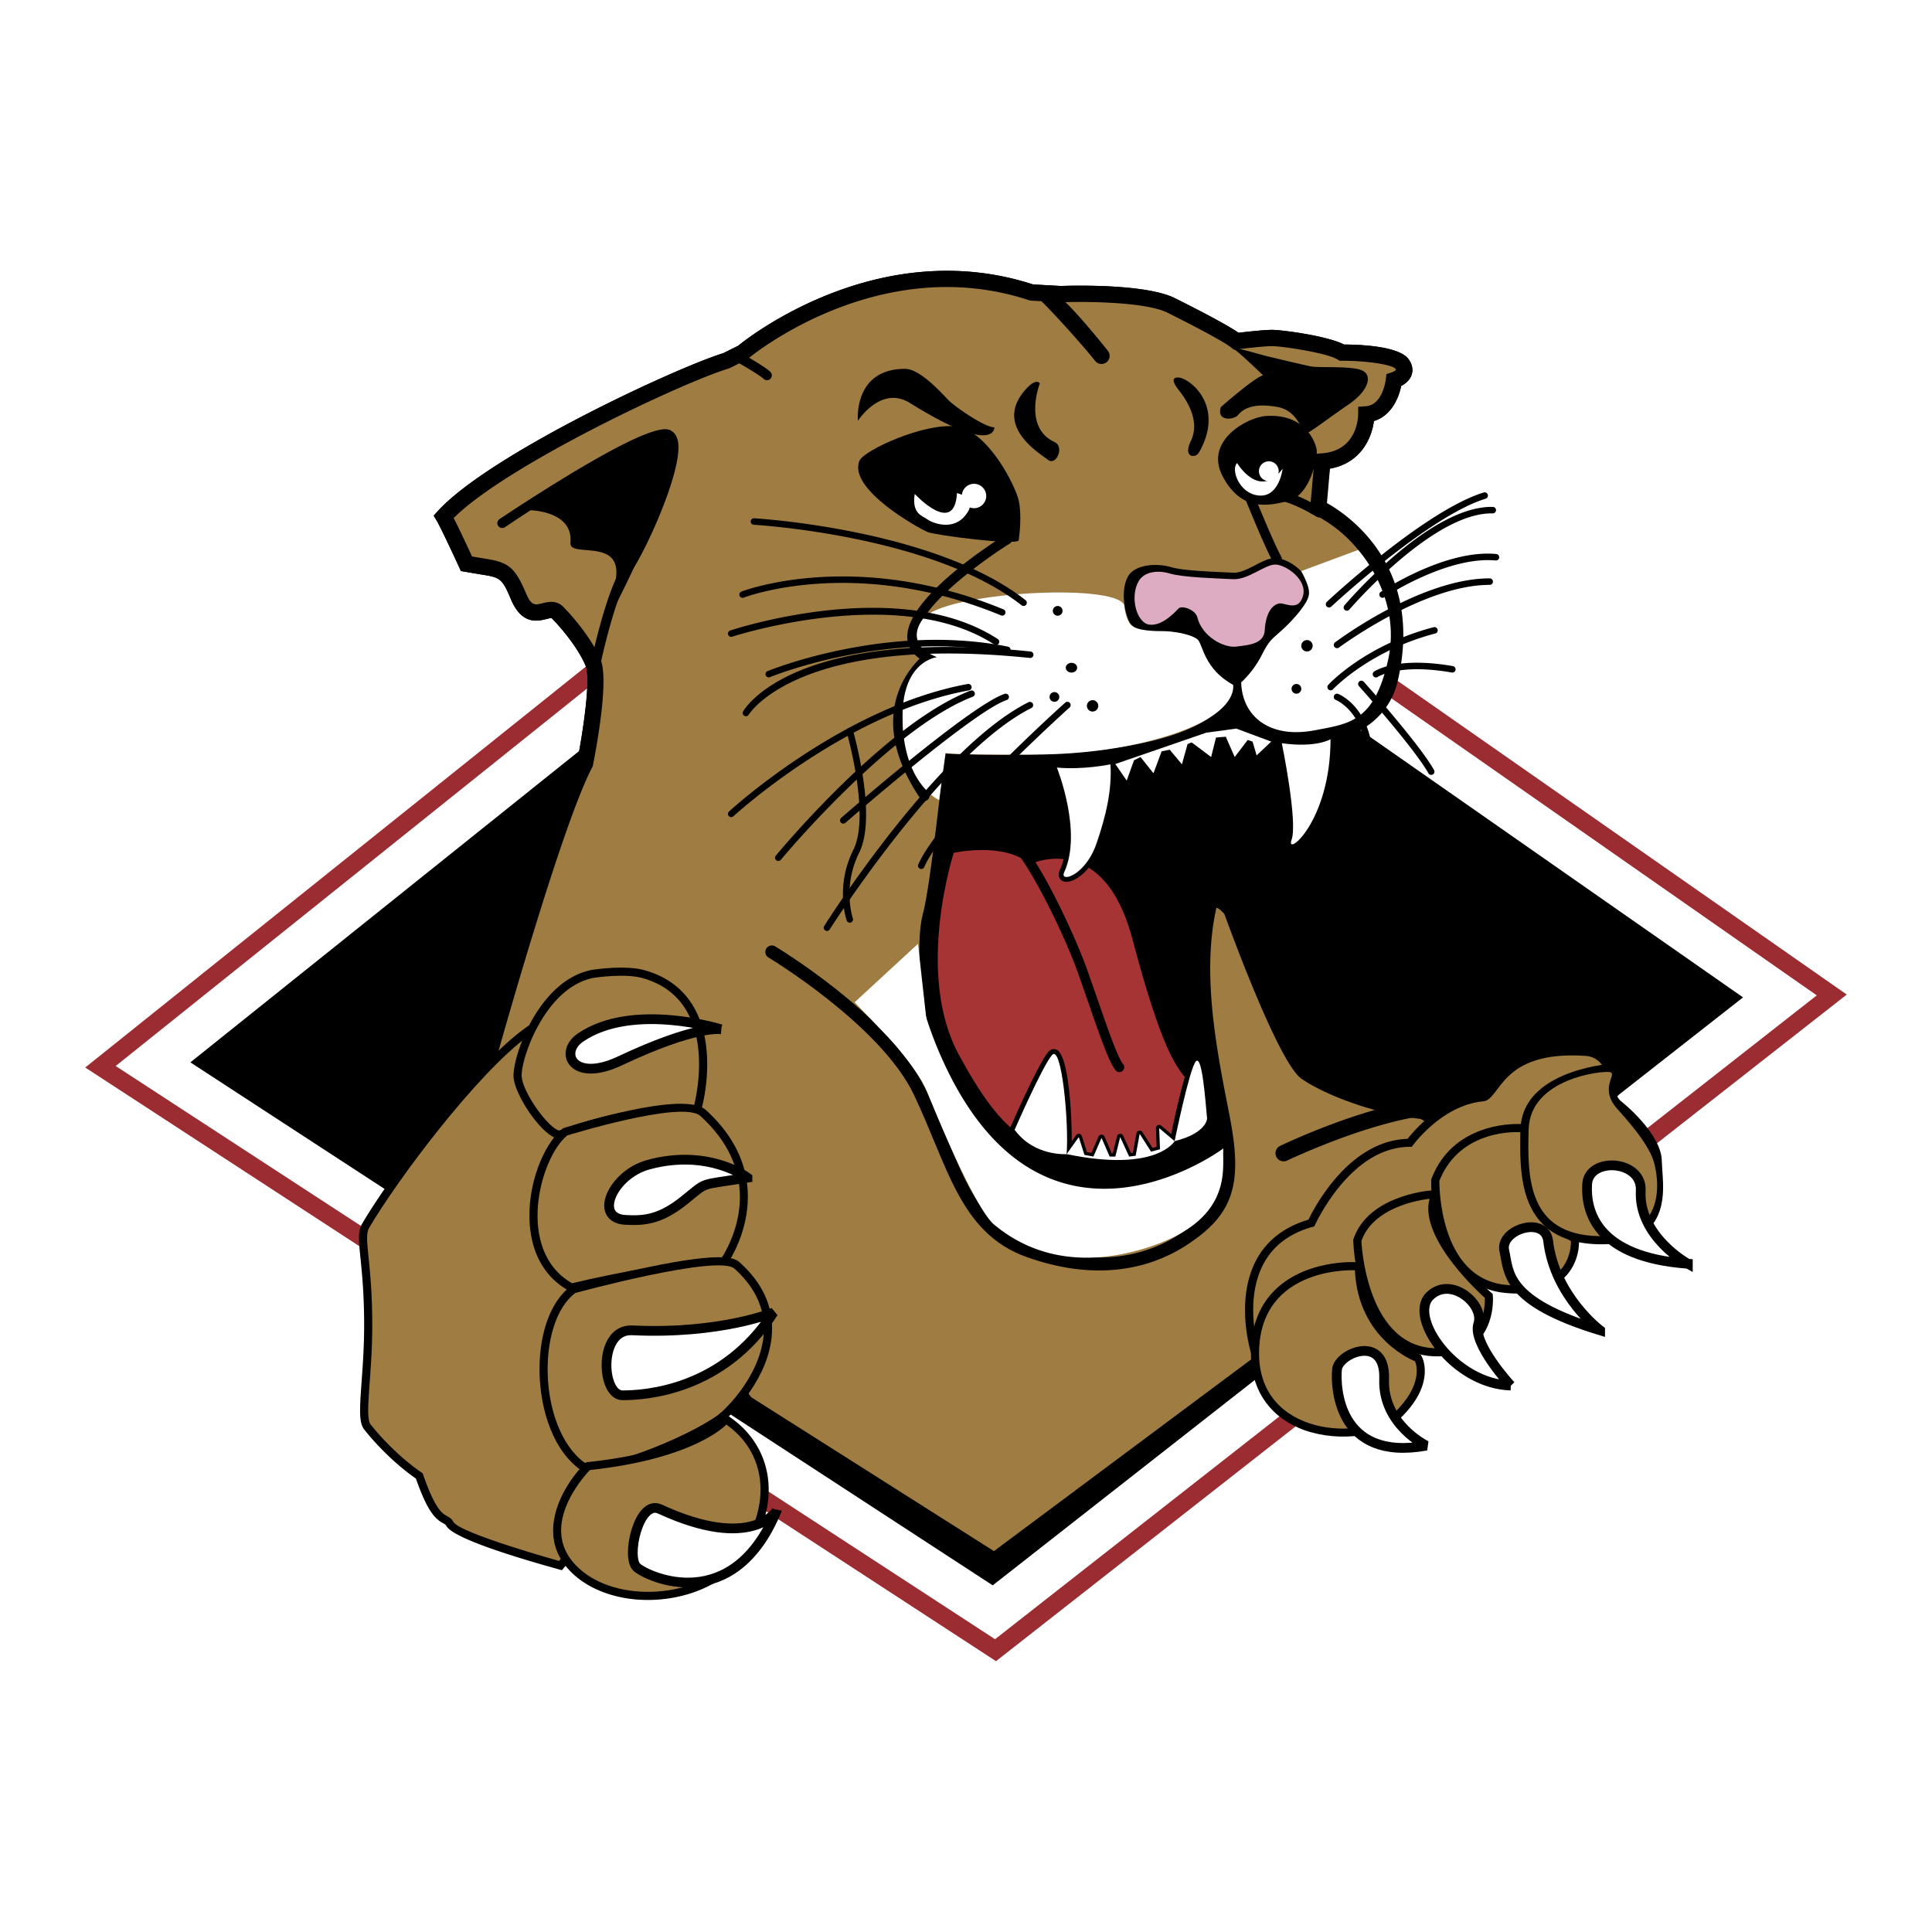
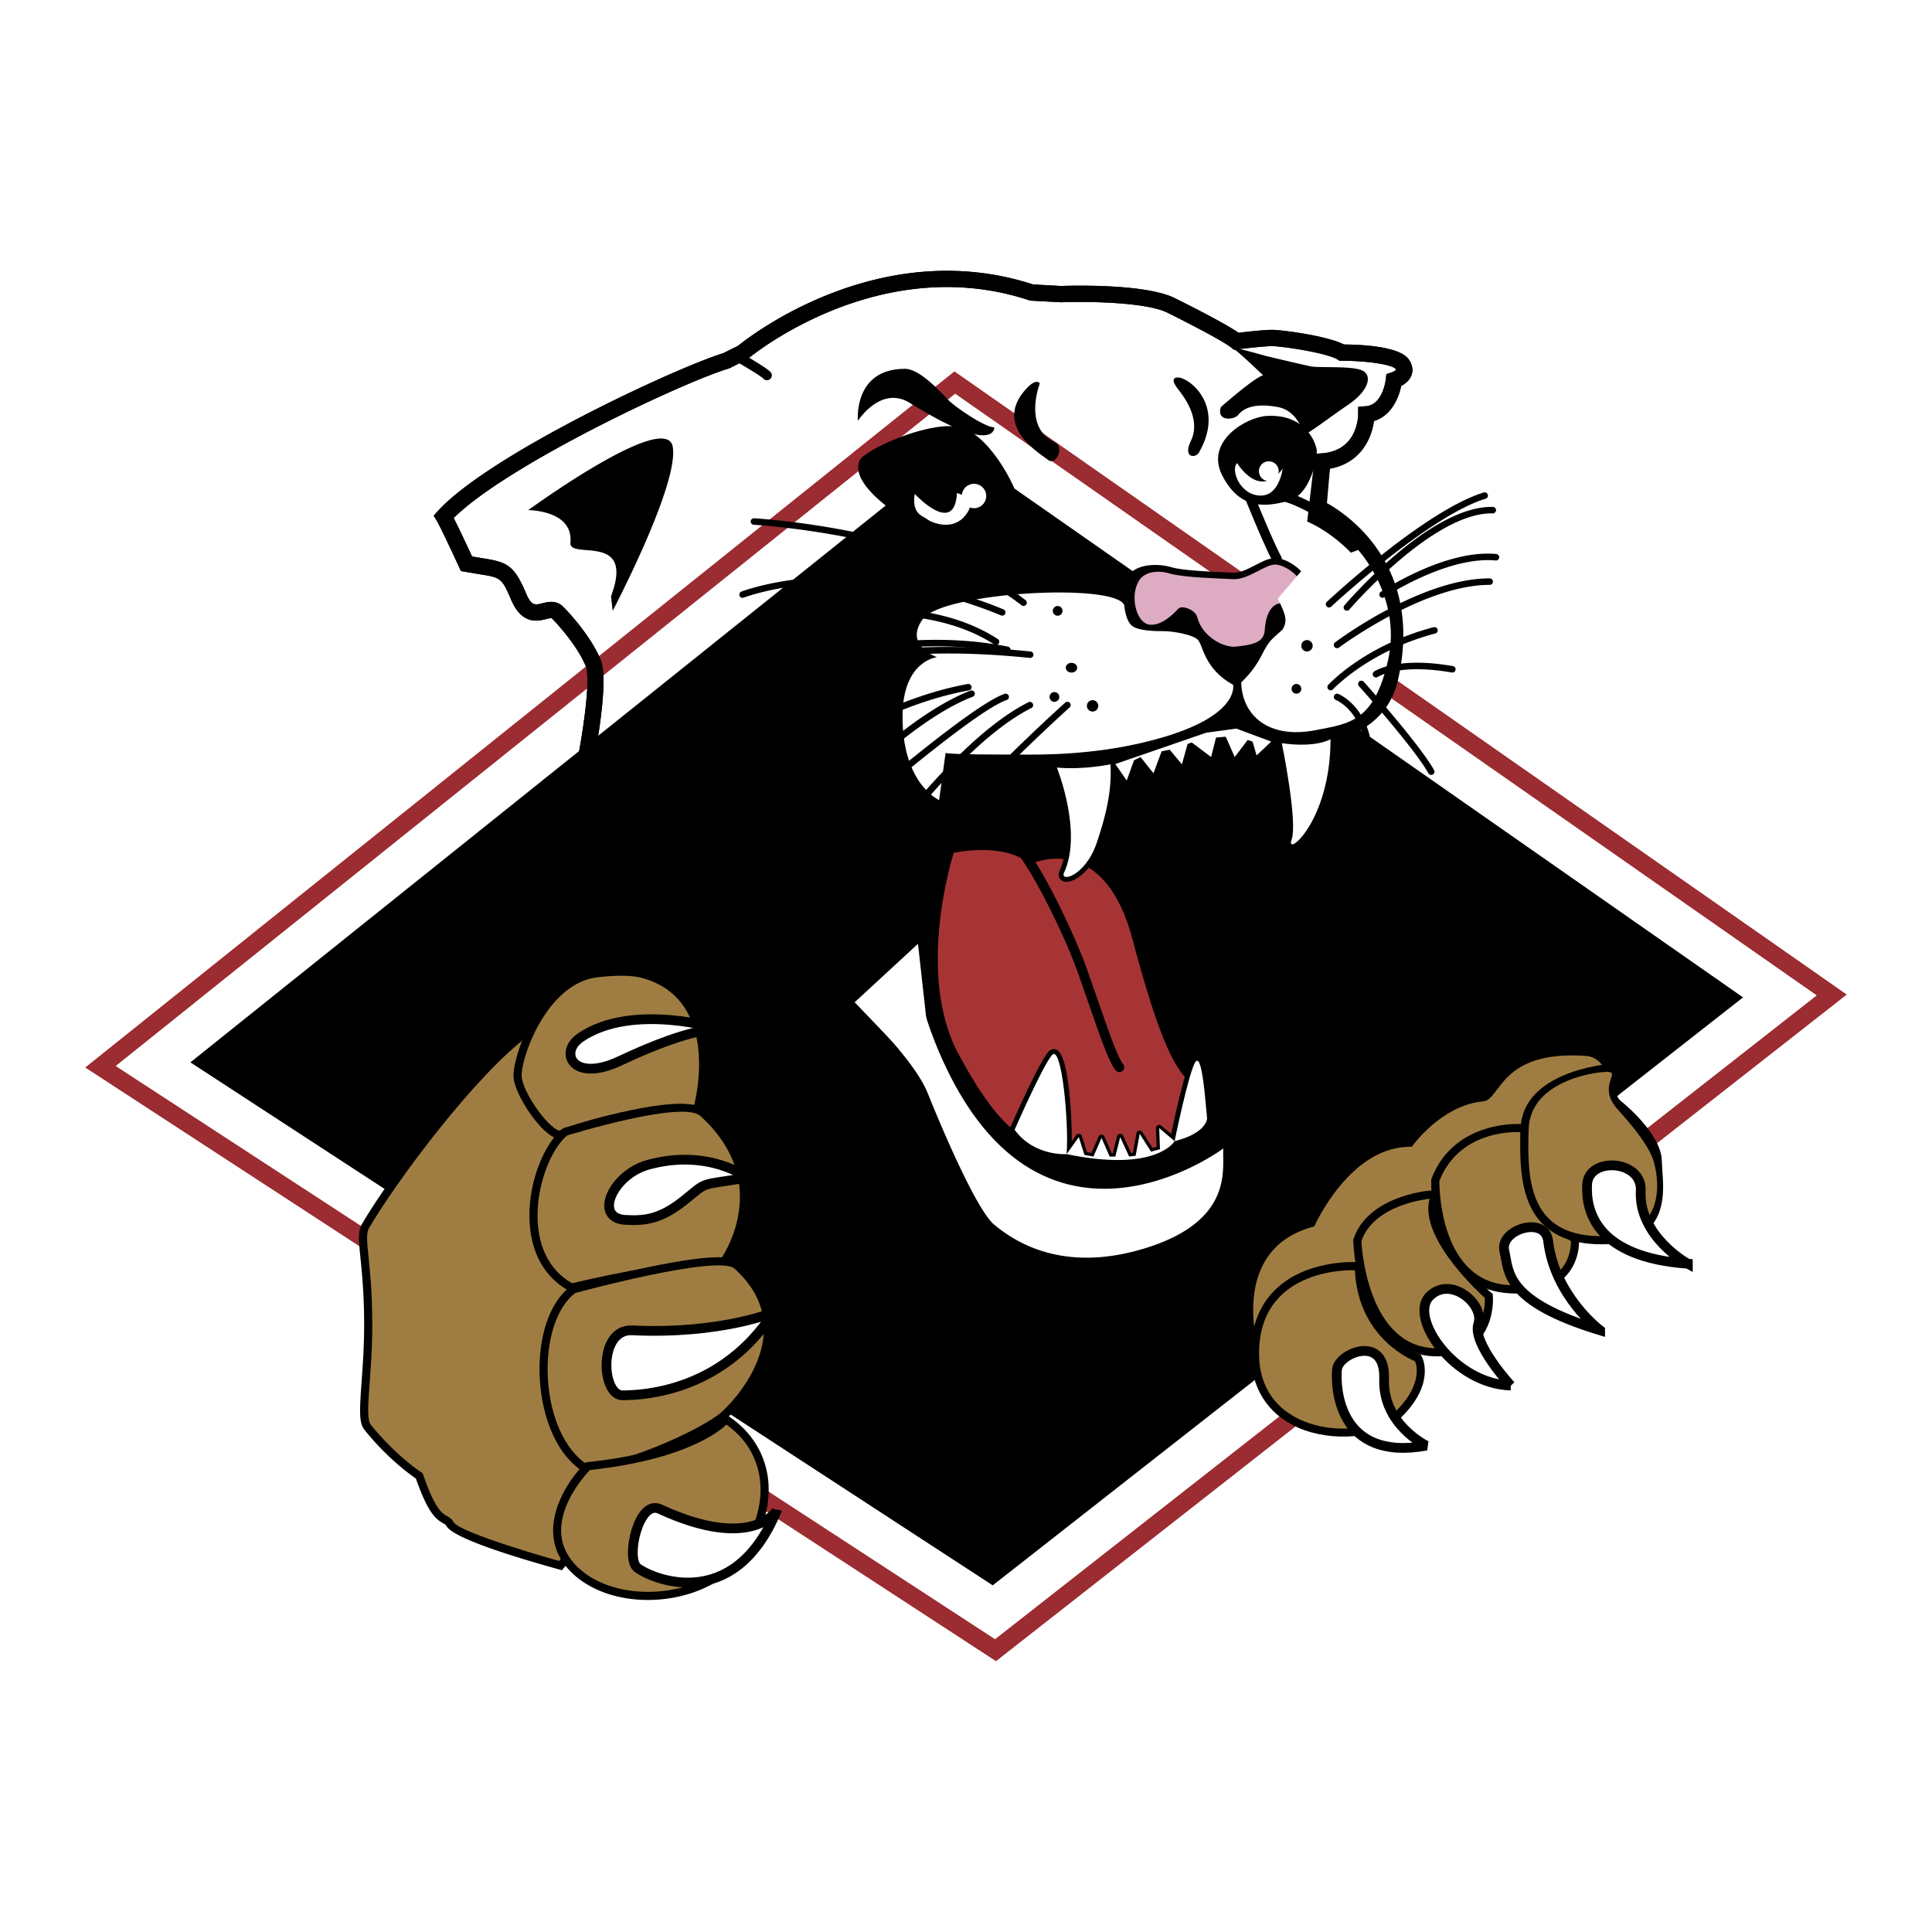
<svg xmlns="http://www.w3.org/2000/svg" width="2500" height="2500" viewBox="0 0 192.756 192.756">
  <path fill-rule="evenodd" clip-rule="evenodd" fill="#fff" d="M0 0h192.756v192.756H0V0z" />
  <path d="M94.184 37.888l-85.68 68.618 90.867 59.229 84.881-66.508-89.027-62.173-1.041.834zm1.187 3.616c2.082 1.454 79.17 55.289 82.891 57.886-3.572 2.801-77.168 60.465-79.08 61.965l-84.604-55.148 79.28-63.49 1.513-1.213z" fill-rule="evenodd" clip-rule="evenodd" fill="#9b2c31" />
  <path d="M92.743 41.326l-81.202 65.03 87.735 57.189 81.982-64.236-85.96-60.03-2.555 2.047zm2.914 8.877l70.896 49.51-67.744 53.082-72.361-47.166 69.209-55.426z" fill-rule="evenodd" clip-rule="evenodd" fill="#fff" />
  <path d="M94.542 48.811l-71.131 56.966 75.493 49.207 70.645-55.354-73.966-51.653-1.041.834zm-9.705 12.34l10.893-8.724c1.979 1.382 64.194 44.831 67.829 47.368l-64.846 50.811c-2.06-1.344-66.254-43.186-69.229-45.125l55.353-44.33z" fill-rule="evenodd" clip-rule="evenodd" fill="#b53a2f" />
  <path d="M73.646 34.496l-1.485.742c-4.694 1.438-23.335 10.096-28.487 15.763l-.405.446.31.516c.38.633 1.736 3.55 2.227 4.62l.178.389 1.886.321c2.036.322 2.202.348 3.111 2.507 1.08 2.565 2.666 2.174 3.518 1.963.17-.042.452-.111.537-.091l.008.006c.833.833 2.615 2.902 3.39 4.762.121.29.172.797.172 1.443 0 2.111-.547 5.7-1.011 8.037-3.241 6.377-4.827 27.333-4.893 28.228l-.019.25 21.13 36.199 25.43 16.123 26.572-19.807 24.189-22.678-7.777-4.174-.16-.016c-4.764-.494-9.469-2.49-11.289-3.75-1.307-.904-4.969-9.793-7.152-15.814l-.049-.133-.092-.109c-.678-.814-1.23-1.106-1.586-1.209-1.678-1.101-2.512-2.379-2.539-3.908v-.079c0-4.694 6.857-9.68 8.201-10.652 1.623.131 9.5-.011 11.297-5.076.738-2.079 1.047-3.97 1.047-5.68 0-7.508-5.947-11.502-7.748-12.539.092-.77.408-3.462.512-4.339 3.076-.535 4.184-3.024 4.406-4.754 1.691-.498 2.473-2.251 2.721-3.5.377-.195.848-.541 1.037-1.098a1.51 1.51 0 0 0 .082-.492c0-.305-.092-.671-.379-1.072-.916-1.284-4.672-1.46-6.449-1.472-1.723-.882-6.271-1.461-7.172-1.461-.82 0-2.627.206-3.348.292-.953-.66-3.072-1.814-6.338-3.447-3.02-1.51-10.807-1.243-11.373-1.221l-2.793-.155c-15.364-4.987-28.415 5.3-29.417 6.119zm-.945 2.271l.066-.02 1.771-.885.075-.064c.128-.109 12.979-10.82 28.065-5.843l.102.034 3.062.17.039-.001c2.195-.088 8.387-.07 10.623 1.049 3.385 1.692 5.695 2.958 6.338 3.473l.268.213.34-.042c.707-.088 2.709-.318 3.465-.318.957 0 5.461.663 6.537 1.335l.197.123h.232c2.473 0 4.967.374 5.34.799a.852.852 0 0 1 .061.104c-.061.082-.271.21-.453.267l-.506.16-.062.531c-.002.026-.291 2.563-2.002 2.678l-.75.05-.006.755c-.004.372-.131 3.636-3.625 3.895l-.668.05-.793 6.749.525.25c.355.17 7.346 3.612 7.346 11.324 0 1.549-.281 3.271-.957 5.174-1.545 4.355-9.436 3.526-9.516 3.517 0 0-10.076 6.756-10.076 12.757v.102c.037 2.117 1.178 3.907 3.393 5.319l.164.104.158.013c.014.005.27.107.703.6 1.012 2.779 5.527 14.938 7.699 16.442 2.262 1.566 7.17 3.484 11.871 4.004.205.111 4.117 2.209 5.523 2.965l-22.479 21.072-25.604 19.084-24.156-15.314-20.676-35.422c.189-2.4 1.805-21.868 4.751-27.465l.054-.104.023-.115c.213-1.063 1.048-5.427 1.048-8.352 0-.907-.08-1.675-.284-2.165-.871-2.09-2.761-4.306-3.74-5.285-.687-.687-1.524-.48-2.079-.343-.75.185-1.094.27-1.636-1.019-1.205-2.862-1.951-3.1-4.352-3.479l-1.023-.174c-.393-.852-1.288-2.778-1.832-3.835 5.328-5.303 22.872-13.548 27.436-14.917z" fill-rule="evenodd" clip-rule="evenodd" />
  <path fill-rule="evenodd" clip-rule="evenodd" d="M99.043 158.17l74.861-58.66-78.426-54.769-76.484 61.251 80.049 52.178z" />
-   <path d="M74.088 35.18s13.125-11.181 28.844-5.995l2.916.162s8.102-.324 11.02 1.134c2.916 1.458 5.672 2.917 6.48 3.565 0 0 2.594-.324 3.566-.324s5.67.648 6.967 1.458c0 0 5.186 0 5.996 1.135.811 1.134-.811 1.62-.811 1.62s-.324 3.241-2.754 3.403c0 0 0 4.375-4.375 4.699l-.406 4.618s10.068 4.46 7.131 17.095c-1.621 6.968-11.424 5.833-11.424 5.833s-15.07 10.209-5.672 16.205c0 0 .486 0 1.297.972 0 0 5.346 14.746 7.453 16.205s6.967 3.402 11.666 3.889l6.645 3.564-23.334 21.877-26.088 19.443-24.793-15.717-25.926-33.705s6.644-23.982 9.884-30.14c0 0 1.621-8.102.81-10.046-.81-1.944-2.593-4.051-3.565-5.023s-2.592 1.458-3.889-1.62c-1.296-3.079-1.783-2.593-5.185-3.241 0 0-1.783-3.889-2.269-4.699C49.133 46.2 67.606 37.45 72.467 35.991l1.621-.811z" fill-rule="evenodd" clip-rule="evenodd" fill="#9f7d42" />
  <path d="M73.646 34.496l-1.485.742c-4.694 1.438-23.335 10.096-28.487 15.763l-.405.446.31.516c.38.633 1.736 3.55 2.227 4.62l.178.389 1.886.321c2.036.322 2.202.348 3.111 2.507 1.08 2.565 2.666 2.174 3.518 1.963.17-.042.452-.111.537-.091l.008.006c.833.833 2.615 2.902 3.39 4.762.121.29.172.797.172 1.443 0 2.109-.546 5.692-1.009 8.03-3.262 6.322-9.62 29.208-9.891 30.184l-.107.391 26.26 34.139 25.385 16.094 26.572-19.807 24.189-22.678-7.777-4.174-.16-.016c-4.764-.494-9.469-2.49-11.289-3.75-1.307-.904-4.969-9.793-7.152-15.814l-.049-.133-.092-.109c-.678-.814-1.23-1.106-1.588-1.209-1.727-1.133-2.584-2.435-2.605-3.98v-.062c0-4.533 6.873-9.648 8.172-10.574 3.727.341 10.615-.58 11.988-6.482.387-1.662.555-3.191.555-4.594 0-8.258-5.834-12.151-7.619-13.149.061-.704.227-2.603.301-3.433 3.062-.542 4.164-3.025 4.387-4.752 1.691-.498 2.473-2.251 2.721-3.5.377-.195.848-.541 1.037-1.098a1.51 1.51 0 0 0 .082-.492c0-.305-.092-.671-.379-1.072-.916-1.284-4.672-1.46-6.449-1.472-1.723-.882-6.271-1.461-7.172-1.461-.82 0-2.627.206-3.348.292-.953-.66-3.072-1.814-6.338-3.447-3.02-1.51-10.807-1.243-11.373-1.221l-2.793-.155c-15.366-4.989-28.417 5.298-29.419 6.117zm-.945 2.271l.066-.02 1.771-.885.075-.064c.128-.109 12.979-10.82 28.065-5.843l.102.034 3.062.17.039-.001c2.195-.088 8.387-.07 10.623 1.049 3.385 1.692 5.695 2.958 6.338 3.473l.268.213.34-.042c.707-.088 2.709-.318 3.465-.318.957 0 5.461.663 6.537 1.335l.197.123h.232c2.473 0 4.967.374 5.34.799a.852.852 0 0 1 .061.104c-.061.082-.271.21-.453.267l-.506.16-.062.531c-.002.026-.291 2.563-2.002 2.678l-.75.05-.006.755c-.004.372-.131 3.636-3.625 3.895l-.688.051-.516 5.879.527.236c.336.15 7.189 3.334 7.189 11.899 0 1.298-.156 2.719-.518 4.272-1.438 6.176-10.453 5.223-10.543 5.212l-.299-.033-.248.168c-.373.253-9.113 6.24-9.113 12.08v.08c.029 2.136 1.193 3.952 3.461 5.397l.164.104.158.013c.014.005.27.107.703.6 1.012 2.779 5.527 14.938 7.699 16.442 2.262 1.566 7.17 3.484 11.871 4.004.205.111 4.117 2.209 5.523 2.965l-22.479 21.072-25.604 19.084-24.201-15.342c-.172-.225-25.108-32.643-25.592-33.27.863-3.084 6.769-23.999 9.712-29.59l.054-.104.023-.115c.213-1.063 1.048-5.427 1.048-8.352 0-.907-.08-1.675-.284-2.165-.871-2.09-2.761-4.306-3.74-5.285-.687-.687-1.524-.48-2.079-.343-.75.185-1.094.27-1.636-1.019-1.205-2.862-1.951-3.1-4.352-3.479l-1.023-.174c-.393-.852-1.288-2.778-1.832-3.835 5.33-5.301 22.874-13.546 27.438-14.915z" fill-rule="evenodd" clip-rule="evenodd" />
  <path d="M52.384 102.582c-5.477 3.982-13.618 14.99-16.266 19.529-.224.385-.304.826-.304 1.406 0 .525.065 1.162.147 1.971.156 1.533.37 3.635.37 6.754 0 2.084-.141 4.031-.254 5.6-.088 1.215-.151 2.145-.151 2.865 0 .955.111 1.539.421 1.926 2.211 2.764 4.443 4.398 5.146 4.881 1.19 3.379 1.951 4.041 2.746 4.477.187.102.22.119.301.262.672 1.176 6.363 2.971 11.019 4.268l.503.141.335-.4c11.124-13.27 15.489-25.205 12.973-35.471-3.126-12.756-15.668-18.08-16.201-18.299l-.419-.174-.366.264zm-14.84 38.188c0-.746.078-1.82.149-2.812.116-1.592.259-3.572.259-5.715 0-3.201-.228-5.438-.378-6.918-.075-.738-.141-1.379-.141-1.824 0-.27.024-.467.084-.57 2.532-4.342 10.162-14.688 15.453-18.75 2.128 1.006 12.208 6.277 14.83 17.01a22.71 22.71 0 0 1 .64 5.408c0 8.375-4.345 17.838-12.955 28.217-4.259-1.207-8.996-2.811-9.576-3.42a2.128 2.128 0 0 0-.894-.826c-.352-.193-.941-.516-2.085-3.844l-.092-.268-.24-.152c-.025-.016-2.542-1.637-4.966-4.658-.062-.142-.088-.457-.088-.878z" fill-rule="evenodd" clip-rule="evenodd" />
  <path d="M37.143 132.242c0-6.393-.903-8.729-.324-9.721 2.705-4.639 10.694-15.395 16.042-19.283 0 0 34.839 14.422 2.917 52.5 0 0-9.884-2.754-10.533-3.889-.648-1.135-1.296.324-3.079-4.861 0 0-2.63-1.668-5.186-4.861-.634-.793.163-4.861.163-9.885z" fill-rule="evenodd" clip-rule="evenodd" fill="#9f7d42" />
  <path d="M59.054 96.766l-.033.006c-5.419 1.084-7.964 8.893-7.777 10.76.179 1.795 2.701 5.586 4.311 6.047l.268.076.258-.105c.066-.027 6.726-2.684 13.106-2.373l.646.033.173-.625c.066-.238 1.602-5.9-.755-10.049-1.065-1.875-2.747-3.137-4.998-3.75-1.926-.527-5.066-.04-5.199-.02zm4.775 1.582c1.817.496 3.167 1.5 4.012 2.982.846 1.486 1.094 3.262 1.094 4.83 0 1.432-.205 2.678-.35 3.381-5.732-.111-11.32 1.828-12.761 2.371-.841-.529-2.839-3.258-2.967-4.543a1.052 1.052 0 0 1-.005-.117c0-1.547 2.271-8.037 6.479-8.889.827-.127 3.187-.373 4.498-.015z" fill-rule="evenodd" clip-rule="evenodd" />
  <path d="M59.18 97.566c-4.861.973-7.292 8.264-7.13 9.885.162 1.619 2.593 5.023 3.727 5.348 0 0 6.806-2.756 13.45-2.432 0 0 2.943-10.584-5.186-12.801-1.782-.486-4.861 0-4.861 0z" fill-rule="evenodd" clip-rule="evenodd" fill="#9f7d42" />
  <path d="M56.348 112.51l-.152.049-.123.1c-1.812 1.492-3.554 5.598-3.21 9.631.25 2.936 1.567 5.162 3.809 6.445l.28.158.313-.076c.1-.023 9.993-2.402 14.527-2.246l.425.016.253-.342c.061-.082 5.95-8.23-2.05-15.504-1.918-1.745-10.48.657-14.072 1.769zm12.982-.571c2.842 2.584 3.69 5.254 3.69 7.521 0 2.639-1.139 4.711-1.63 5.482-4.445-.01-12.42 1.807-14.159 2.217-2.013-1.293-2.619-3.416-2.754-5.008-.024-.289-.036-.58-.036-.871 0-3.021 1.258-6.104 2.569-7.277 5.831-1.788 11.561-2.753 12.32-2.064z" fill-rule="evenodd" clip-rule="evenodd" />
  <path d="M56.587 113.285c-2.754 2.268-5.185 11.504.486 14.744 0 0 10.046-2.43 14.746-2.268 0 0 5.605-7.559-1.945-14.422-1.782-1.62-13.287 1.946-13.287 1.946z" fill-rule="evenodd" clip-rule="evenodd" fill="#9f7d42" />
  <path d="M64.564 126.447c-3.748.785-7.344 1.764-7.379 1.773l-.149.041-.124.092c-1.899 1.426-3.053 4.453-3.084 8.1-.03 3.371.975 7.779 3.883 10.041 2.159 1.68 11.854-2.791 14.428-4.686.916-.676 4.662-4.371 4.881-8.854.128-2.609-.948-4.959-3.199-6.986-.429-.384-1.32-1.185-9.257.479zm8.186.741c1.766 1.594 2.66 3.398 2.66 5.365 0 .107-.002.215-.008.322-.189 3.869-3.567 7.145-4.224 7.629-3.323 2.447-11.334 5.293-12.48 4.703-1.981-1.549-3.25-4.91-3.25-8.598l.001-.141c.026-3.031.923-5.586 2.343-6.732 7.202-1.953 14.021-3.117 14.958-2.548z" fill-rule="evenodd" clip-rule="evenodd" />
  <path d="M57.398 129.002c-3.889 2.918-3.716 13.332.81 16.852 1.458 1.135 10.371-2.43 13.449-4.697 1.292-.953 8.52-8.375 1.621-14.584-1.621-1.46-15.88 2.429-15.88 2.429z" fill-rule="evenodd" clip-rule="evenodd" fill="#9f7d42" />
  <path d="M71.872 141.578c-.03.033-3.107 3.205-13.103 4.281l-.284.029-.202.203c-1.915 1.914-4.765 6.502-1.842 10.152 1.515 1.895 4.12 3.113 7.147 3.346 3.556.271 7.169-.852 9.428-2.93 2.486-2.287 3.853-5.51 3.656-8.621-.168-2.648-1.495-4.982-3.735-6.572l-.577-.41-.488.522zm.623 1.602c1.548 1.285 2.435 2.986 2.56 4.963a7.4 7.4 0 0 1 .015.473c0 2.451-1.18 5.039-3.151 6.852-1.939 1.785-5.084 2.744-8.207 2.506-2.581-.195-4.77-1.195-6.005-2.74a3.97 3.97 0 0 1-.898-2.543c0-2.354 1.854-4.605 2.441-5.258 8.196-.933 11.942-3.228 13.245-4.253z" fill-rule="evenodd" clip-rule="evenodd" />
  <path d="M58.856 146.664s-5.023 5.023-1.782 9.074c3.241 4.053 11.343 4.053 15.394.324 4.051-3.727 5.023-10.369 0-13.936 0 .001-3.079 3.405-13.612 4.538z" fill-rule="evenodd" clip-rule="evenodd" fill="#9f7d42" />
  <path d="M71.922 102.691s-8.778-2.742-14.005.824c-2.195 1.498-.74 4.533 3.924 2.334 7.673-3.62 10.081-3.158 10.081-3.158zM74.574 117.498s-3.85-2.943-9.884-1.297c-3.565.973-5.51 5.348-2.269 5.51 1.809.09 3.402 0 5.833-1.945 2.431-1.944 1.297-1.459 6.32-2.268zM77.167 130.947s-5.319 2.199-14.097 1.781c-3.403-.162-3.079 6.482-.972 6.482 2.291.001 10.046-.485 15.069-8.263zM77.491 150.715s-2.432 4.102-11.667-.162c-2.106-.971-3.402 4.863-2.269 5.834 1.135.972 9.561 4.861 13.936-5.672z" fill-rule="evenodd" clip-rule="evenodd" fill="#fff" stroke="#000" stroke-width=".972" stroke-miterlimit="2.613" />
  <path d="M103.742 38.259s-1.701 4.375 1.457 5.833c1.055.486.162 2.431-.646 1.783-.811-.648-5.441-3.342-2.27-6.968 1.135-1.296 1.459-.648 1.459-.648zM117.758 37.692c1.297.324 4.383 3.047 1.863 7.454-.324.567-1.539.567-.891-.972.17-.402 1.305-2.176-1.135-5.267-1.214-1.539.163-1.215.163-1.215zM125.633 130.832c0-.877.129-1.838.5-2.797.811-2.102 2.598-3.762 5.314-4.932l.379-.164.092-.404c.049-.219 1.285-5.416 6.594-7.186l.145-.049.117-.098c.031-.025 3.102-2.539 7.01-2.895.863-.078 1.461-.783 2.221-1.676 1.477-1.74 3.707-4.369 9.32-3.994 1.291.086 2.004 1.285 2.316 1.986-.938.693-31.963 23.676-33.621 24.904a9.881 9.881 0 0 1-.387-2.695z" fill-rule="evenodd" clip-rule="evenodd" />
  <path d="M148.701 108.232c-.289.389-.619.826-.795.842-3.877.354-6.654 3.51-7.471 4.549-5.699.172-9.135 6.514-9.889 8.064-2.355.697-4.092 2.01-5.15 3.922-.906 1.641-1.18 3.473-1.18 5.086 0 2.363.586 4.256.629 4.385l.342 1.082 36.24-26.844v-.408c0-1.439-.666-4.207-3.188-4.375-6.44-.43-8.38 2.154-9.538 3.697zm-7.189 6.653c.027-.039 2.752-3.852 6.541-4.195.893-.082 1.404-.764 1.945-1.484 1.021-1.363 2.568-3.424 8.135-3.053 1.256.084 1.568 1.631 1.646 2.369-.676.502-31.82 23.57-33.66 24.934a14.682 14.682 0 0 1-.275-2.775c0-1.389.227-2.941.975-4.293.893-1.607 2.41-2.699 4.512-3.244l.379-.098.158-.359c.035-.076 3.426-7.604 8.961-7.457l.434.012.249-.357z" fill-rule="evenodd" clip-rule="evenodd" />
  <path d="M131.127 122.359s3.564-8.104 9.723-7.941c0 0 2.906-4.152 7.129-4.537 1.783-.162 1.627-5.109 10.209-4.537 2.43.162 2.43 3.566 2.43 3.566l-35 25.926c-.001 0-3.241-10.209 5.509-12.477z" fill-rule="evenodd" clip-rule="evenodd" fill="#9f7d42" />
  <path d="M127.365 128.549c-1.648 1.535-2.508 3.645-2.559 6.271-.066 3.539 1.604 6.244 4.705 7.615 3.34 1.479 8.064 1.078 10.111-.854 3.588-3.389 2.33-6.025 2.275-6.137l-.143-.283-.299-.113c-.211-.08-5.176-2.033-5.471-8.354l-.033-.732-.734-.039c-.194-.009-4.807-.212-7.852 2.626zm2.801 12.406c-1.715-.76-3.74-2.402-3.74-5.928 0-.059 0-.117.002-.176.041-2.168.725-3.887 2.035-5.111 1.908-1.785 4.697-2.127 5.98-2.188.613 5.846 4.764 8.242 6.062 8.85.02.098.035.219.035.377 0 .711-.309 1.998-2.031 3.625-1.413 1.336-5.366 1.867-8.343.551z" fill-rule="evenodd" clip-rule="evenodd" />
  <path d="M135.178 126.734s-9.398-.486-9.561 8.102 10.533 8.912 13.449 6.158c2.916-2.756 2.27-4.861 2.107-5.186.001.001-5.671-2.107-5.995-9.074z" fill-rule="evenodd" clip-rule="evenodd" fill="#9f7d42" />
  <path d="M142.561 118.797c-.246.021-6.049.58-7.5 4.754l-.051.145.006.154c.158 4.061 2.162 11.688 8.615 11.473 1.66-.057 2.975-.607 3.908-1.639 1.559-1.723 1.416-4.146 1.41-4.248l-.021-.334-.252-.221c-1.74-1.531-6.08-6.143-5.264-9.059l.316-1.129-1.167.104zm-.87 1.783v.014c0 3.818 4.383 8.104 5.639 9.254-.021.576-.17 1.846-1 2.756-.627.689-1.555 1.059-2.754 1.098-6.004.201-6.838-8.443-6.93-9.744.856-2.194 3.553-3.062 5.045-3.378z" fill-rule="evenodd" clip-rule="evenodd" />
  <path d="M135.826 123.816s.426 10.939 7.777 10.695c4.861-.162 4.537-5.023 4.537-5.023s-6.643-5.834-5.51-9.885c.001.001-5.507.487-6.804 4.213z" fill-rule="evenodd" clip-rule="evenodd" fill="#9f7d42" />
  <path d="M142.85 117.525l-.053.135-.004.148c-.061 3.621 1.404 10.621 7.377 11.189 2.617.25 4.6-.26 5.893-1.514 1.596-1.547 1.48-3.631 1.475-3.719l-.029-.467-.422-.209c-.186-.094-4.57-2.367-4.57-10.129v-.748l-.744-.061c-.068-.004-6.623-.464-8.923 5.375zm8.076-3.759c.26 6.797 3.691 9.668 4.973 10.5-.057.504-.26 1.383-.979 2.07-.938.896-2.484 1.25-4.596 1.049-5.564-.529-5.891-8.256-5.908-9.393 1.5-3.609 4.994-4.164 6.51-4.226z" fill-rule="evenodd" clip-rule="evenodd" />
  <path d="M143.604 117.822s-.162 9.723 6.645 10.369c6.805.648 6.48-4.375 6.48-4.375s-5.023-2.43-5.023-10.855c-.001 0-5.995-.486-8.102 4.861z" fill-rule="evenodd" clip-rule="evenodd" fill="#9f7d42" />
  <path d="M160.553 106.156c-.355.029-8.664.773-8.848 6.453-.113 3.512-.043 7.131 2.109 9.406 1.279 1.354 3.18 2.068 5.65 2.125 2.316.055 4.039-.494 5.117-1.629 1.574-1.658 1.393-4.1 1.271-5.715l-.051-.92c0-2.783-4.01-5.965-4.051-5.996-.234-.176-.955-.889-.365-2.66l.387-1.164-1.219.1zm-1.051 16.365c-2.049-.049-3.525-.578-4.51-1.619-1.414-1.494-1.699-3.949-1.699-6.531 0-.566.014-1.139.033-1.709.104-3.215 4.232-4.359 6.258-4.73-.021.186-.047.375-.047.541 0 1.615.898 2.445 1.242 2.705.752.562 3.404 3.066 3.404 4.699l.055 1.041c.033.453.07.959.07 1.477 0 1.092-.168 2.229-.902 3.002-.75.789-2.062 1.167-3.904 1.124z" fill-rule="evenodd" clip-rule="evenodd" />
  <path d="M160.617 106.965c-.811-.162-7.939.648-8.102 5.672s0 10.531 6.969 10.693c6.967.162 5.994-5.832 5.508-7.453-.605-2.018-3.205-4.727-3.727-5.348-1.728-2.056.163-3.402-.648-3.564z" fill-rule="evenodd" clip-rule="evenodd" fill="#9f7d42" />
  <path d="M142.307 144.234s-4.375-2.107-4.213-6.645-4.537-2.592-4.699-.971c-.163 1.62 0 9.236 8.912 7.616zM150.732 138.238s-3.889-4.213-3.24-6.156c.648-1.945-2.754-4.863-4.861-2.756-2.106 2.108 2.431 8.75 8.101 8.912zM159.646 132.729s-4.537-3.402-5.186-8.912c-.305-2.58-4.861-1.135-4.375.973s.001 5.022 9.561 7.939zM168.396 126.086s-4.941-2.715-4.699-7.293c.162-3.078-5.186-3.402-5.348-.648-.161 2.755.973 7.293 10.047 7.941z" fill-rule="evenodd" clip-rule="evenodd" fill="#fff" stroke="#000" stroke-width=".972" stroke-miterlimit="2.613" />
  <path d="M128.047 115.066s8.752-4.213 15.232-4.699l-15.232 4.699z" fill-rule="evenodd" clip-rule="evenodd" />
  <path d="M143.219 109.559c-6.559.492-15.16 4.604-15.523 4.777a.811.811 0 0 0 .703 1.461c.086-.041 8.691-4.152 14.941-4.621a.81.81 0 1 0-.121-1.617z" fill-rule="evenodd" clip-rule="evenodd" />
  <path d="M121.566 87.682c-2.918 7.454-.811 17.176.486 23.82 1.295 6.643.324 9.236-3.727 11.99-4.053 2.756-9.398 3.566-15.719 1.297-6.32-2.268-7.454-8.75-10.857-15.879-3.403-7.131-14.746-13.937-14.746-13.937" fill="none" stroke="#000" stroke-width="1.296" stroke-linecap="round" stroke-miterlimit="2.613" />
-   <path d="M103.904 29.023c-.238.38-1.352-.075-.973.162.857.536 4.926 5.048 6.332 6.823a.81.81 0 0 0 1.27-1.007c-.391-.492-3.854-4.833-5.229-5.693-.378-.237-1.163-.665-1.4-.285zM57.534 46.916a186.297 186.297 0 0 0-7.699 4.876.486.486 0 1 0 .543.807c7.815-5.267 15.201-9.276 16.134-8.759.084.062.148.217.182.438.019.121.027.256.027.402 0 2.829-3.271 10.088-4.526 11.76-1.741 2.321-3.312 10.004-3.328 10.081a.521.521 0 0 0-.01.096c0 .228-.393 2.546-.162 2.593.263.053 1.072-2.234 1.125-2.498.488-2.44 1.901-8.019 3.153-9.688 1.272-1.696 5.121-9.971 4.682-12.89-.075-.496-.267-.86-.572-1.082-.447-.325-1.374-.999-9.549 3.864z" fill-rule="evenodd" clip-rule="evenodd" />
  <path d="M52.699 50.898s4.51-.022 4.213 3.241c-.162 1.783 6.481-1.134 4.051 5.348l.162 1.458s6.644-12.639 5.995-16.366c-.648-3.727-14.421 6.319-14.421 6.319zM73.016 35.266a.486.486 0 0 0 .186.662c.98.551 2.653 1.545 2.973 1.864a.486.486 0 0 0 .688-.687c-.507-.508-2.742-1.776-3.184-2.025a.488.488 0 0 0-.663.186zM85.593 41.986s-.486-5.186 4.699-5.186c1.54 0 3.727 2.512 4.375 3.16.648.648 3.565 2.674 4.538 2.674 0 0 .162 2.917-8.427-2.431-2.893-1.8-5.185 1.783-5.185 1.783zM121.809 40.609s3.404-2.998 4.213-3.16c0 0-2.471-2.39-3.037-2.714-.568-.324 3.281.77 3.281.77s3.727.892 4.537 1.053c.811.162 4.051-.081 5.104.405 1.055.486.648 2.025-1.377 3.403s-3.971 2.917-4.457 2.998c0 0-.514-2.377-2.592-2.755-2.674-.486-3.564.324-3.971.811-.405.485-2.188.647-1.701-.811z" fill-rule="evenodd" clip-rule="evenodd" />
  <path d="M126.346 41.5c3.971-.243 4.943 2.754 5.023 3.402.082.648-.566 4.537-2.916 5.104-1.938.467-4.619 1.053-6.482-2.512-1.828-3.495 2.435-5.875 4.375-5.994z" fill-rule="evenodd" clip-rule="evenodd" />
  <path d="M127.576 49.403a.487.487 0 0 0 .354.589c1.525.381 3.406 1.549 3.426 1.561a.487.487 0 0 0 .516-.825c-.082-.051-2.029-1.261-3.705-1.68a.49.49 0 0 0-.591.355zM124.545 49.232a.486.486 0 0 0-.27.633c.076.189 1.883 4.663 2.699 6.13a.485.485 0 1 0 .849-.472c-.785-1.416-2.629-5.976-2.648-6.022a.483.483 0 0 0-.63-.269z" fill-rule="evenodd" clip-rule="evenodd" />
  <path d="M123.43 46.199s2.188 3.727 4.537.567c0 0-.324 2.836-2.35 2.674-2.025-.162-2.836-2.674-2.187-3.241z" fill-rule="evenodd" clip-rule="evenodd" fill="#fff" />
  <path d="M125.242 56.383c-.715.37-1.525.789-2.184.755h-.002.002l-.904-.042c-1.568-.069-4.191-.184-5.266-.5-1.631-.479-3.664-.223-4.316.865-.775 1.293-.418 3.512.082 4.537.379.781 1.279.884 1.945.967 1.518.19 3.078-.238 4.941.896.486 2.188 2.926 5.072 3.889 4.537 2.188-1.215 2.717-3.284 3.564-4.375 1.135-1.458 3.1-2.618 3.619-4.351.219-.729.076-1.49-.412-2.202-.713-1.039-2-1.727-2.834-1.791-.665-.05-1.374.317-2.124.704zm.596 1.152c.531-.274 1.133-.585 1.432-.562.449.035 1.375.52 1.863 1.231.262.382.342.751.238 1.096-.156.52-.281.53-.992.358-.326-.079-.666-.161-.996-.066-.627.179-1.703.841-1.846 3.258-.059.995-2.066 1.34-2.68 1.422-.723.096-1.928-1.046-2.865-3.781a1.227 1.227 0 0 0-.914-.819c-.725-.167-1.594.224-1.941.571l-.096.099c-.348.357-1.402 1.447-2.281 1.337-.211-.026-.441-.259-.617-.622-.354-.726-.459-1.945.039-2.777.34-.565 1.301-.746 2.34-.441 1.227.36 3.74.471 5.576.551l.893.041c1.007.055 1.986-.451 2.847-.896z" fill-rule="evenodd" clip-rule="evenodd" />
  <path d="M123.023 57.785c1.539.081 3.242-1.54 4.295-1.458s3.16 1.54 2.674 3.16c-.486 1.62-1.863.567-2.432.729-.566.162-1.266.797-1.377 2.674-.08 1.377-1.619 1.458-2.836 1.62-1.215.162-3.402-.972-3.889-2.917-.193-.778-1.539-1.215-1.863-.892-.324.324-1.619 1.783-2.916 1.621s-1.99-2.814-1.053-4.375c.484-.81 1.701-1.134 3.078-.729 1.378.405 4.78.486 6.319.567z" fill-rule="evenodd" clip-rule="evenodd" fill="#ddacc3" />
  <path d="M85.755 45.957c.443-1.035 6.482-3.809 9.642-3.403 3.16.405 5.914 5.915 6.238 7.373s.082 3.403 0 3.97c-.08.567-8.264-.486-9.074-.81-.811-.325-8.021-4.295-6.806-7.13z" fill-rule="evenodd" clip-rule="evenodd" />
  <path d="M91.264 49.278s3.97 4.293 4.213-.081c0 0 2.376.496.729 2.349-1.296 1.458-3.322.567-3.727.243-.404-.323-1.539-.485-1.215-2.511z" fill-rule="evenodd" clip-rule="evenodd" fill="#fff" />
  <path d="M129.264 73.909s-6.24-1.54-5.834-6.158c0 0 2.268 9.156-28.762 7.94 0 0-1.351 12.824-2.107 15.556-1.053 3.808.162 15.718 5.023 21.794s11.1 6.887 13.611 6.807c2.512-.082 8.508-1.055 11.02-7.131" fill="none" stroke="#000" stroke-width=".972" stroke-linecap="round" stroke-miterlimit="2.613" />
  <path d="M122.053 111.502s-4.375 4.051-9.723 4.051-8.975-.197-14.098-5.834c-1.621-1.781-2.917-3.889-4.538-11.666-.722-3.465-.972-4.538-.972-5.186v-.648s-.486 9.074.324 11.668c.81 2.592 3.403 8.264 4.537 9.154 1.135.891 3.889 4.943 9.236 5.914 5.348.973 6.807.648 8.912-.162 2.107-.809 5.834-3.24 6.32-4.213s.002-3.078.002-3.078z" fill-rule="evenodd" clip-rule="evenodd" />
  <path d="M123.348 69.533s-2.754 7.778-28.68 6.158c0 0-1.621 16.366-2.431 16.852 0 0 .81 15.881 6.482 19.77s12.314 5.994 16.689 4.699c4.375-1.297 6.158-3.242 6.807-4.295s-4.537-11.586-.648-25.521c0 0 0-5.671 6.156-14.098 0 0-3.078-.648-4.375-3.565z" fill-rule="evenodd" clip-rule="evenodd" />
  <path d="M95.153 85.089s5.024-1.135 7.616 1.134c0 0 7.291-3.564 10.209 7.454 2.916 11.018 4.375 12.801 5.508 14.098 1.135 1.295 0 5.186-1.133 5.994-1.135.811-5.672 1.945-10.209 1.297s-7.129-1.781-11.505-9.885c-4.375-8.101-.486-20.092-.486-20.092z" fill-rule="evenodd" clip-rule="evenodd" fill="#a73434" />
  <path d="M104.588 104.947c-.992 1.156-3.52 6.922-3.803 7.576l-.111.254.162.225c2.08 2.861 5.473 2.641 5.615 2.631l.416-.031.033-.416c.121-1.551-.031-9.857-1.502-10.467-.283-.119-.586-.033-.81.228zm.527.924c.443 1.154.863 5.049.863 7.814 0 .348-.01.668-.023.973-.848-.043-2.795-.346-4.156-2.025.771-1.754 2.48-5.496 3.316-6.762zM118.918 105.607c-.688.857-1.955 6.938-2.203 8.146l-.154.756.748-.188c3.508-.877 3.609-2.551 3.609-2.74v-.021l-.076-.82c-.395-4.404-.652-5.205-1.23-5.381-.251-.074-.51.018-.694.248zm.478 1.274c.219 1.078.398 3.066.477 3.945l.07.752c-.012.072-.189.918-2.109 1.572.535-2.529 1.156-5.078 1.562-6.269zM132.488 73.334c-.014.008-1.324.783-4.535.335l-.684-.095.141.675c.639 3.105 1.432 8.165.99 9.377-.15.415-.115.731.104.938.09.085.346.264.752.089 1.17-.505 3.977-4.361 3.977-10.907v-.868l-.745.456zm-.248 1.139c-.16 4.698-1.816 7.641-2.787 8.769.025-.241.039-.506.039-.801 0-2.347-.693-6.158-1-7.736 1.824.176 3.047-.021 3.748-.232z" fill-rule="evenodd" clip-rule="evenodd" />
  <path d="M127.887 74.151s1.619 7.859.971 9.642c-.648 1.782 3.889-1.783 3.889-10.046-.001 0-1.378.89-4.86.404z" fill-rule="evenodd" clip-rule="evenodd" fill="#fff" />
  <path d="M110.689 75.783c-.025.005-2.637.548-5.203.315l-.793-.072.299.738c.025.062 2.492 6.266.738 10.065-.203.442-.064.732.037.866.102.135.348.35.838.271.854-.138 2.428-1.235 3.268-3.692.75-2.196 1.588-5.095 1.402-8.046l-.035-.562-.551.117zm-.367 1.053c.002.077.006.155.006.231 0 2.516-.721 4.979-1.375 6.892-.627 1.837-1.658 2.668-2.211 2.939.42-1.062.594-2.24.594-3.419 0-2.599-.768-5.175-1.184-6.38 1.739.07 3.352-.127 4.17-.263zM100.398 83.56a.486.486 0 0 0 .193.659c1.547.844 5.396 8.513 6.906 12.701l1.121 3.201c1.09 3.154 2.031 5.881 2.689 6.668a.485.485 0 1 0 .746-.622c-.543-.652-1.547-3.557-2.518-6.365l-1.125-3.211c-1.234-3.429-5.225-12.064-7.354-13.226a.486.486 0 0 0-.658.195z" fill-rule="evenodd" clip-rule="evenodd" />
  <path d="M105.443 76.582s2.594 6.412.729 10.452c-.486 1.053 2.107.405 3.24-2.917.916-2.678 1.541-5.267 1.379-7.859 0 0-2.674.567-5.348.324z" fill-rule="evenodd" clip-rule="evenodd" fill="#fff" />
  <path d="M100.244 53.402c-1.004.624-9.726 6.153-9.726 10.126 0 .041.001.081.003.122.038.833.465 1.519 1.233 2.061-.899.883-2.646 3.025-2.646 6.342 0 2.088.693 4.641 2.726 7.637a.486.486 0 1 0 .804-.546c-5.805-8.556-.04-12.926.208-13.108l.643-.471-.712-.357c-.835-.417-1.255-.942-1.286-1.604-.133-2.891 6.643-7.75 9.266-9.378a.487.487 0 0 0 .156-.669.487.487 0 0 0-.669-.155zM84.693 72.625a.325.325 0 0 0-.222.401c.024.083 2.375 8.346.67 11.756-1.823 3.646-.712 6.92-.664 7.058a.325.325 0 0 0 .412.199.326.326 0 0 0 .2-.413c-.011-.031-1.064-3.163.632-6.554 1.817-3.636-.526-11.876-.627-12.226a.323.323 0 0 0-.401-.221z" fill-rule="evenodd" clip-rule="evenodd" />
  <path fill-rule="evenodd" clip-rule="evenodd" fill="#fff" d="M111.275 76.228l1.135 1.65.731-2.025.648-.324 1.295 1.62.811-2.188.81-.162 1.215 1.459.566-2.026.407-.162 1.943 1.459.486-1.945.973-.081.891 2.026 1.296-1.701.487.161.404 1.378 1.459-1.378-3.484-1.296-2.996.405-9.077 3.13z" />
  <path d="M115.51 112.264a.326.326 0 0 0-.182.291l.07 1.861-.412.113-1.006-1.582a.328.328 0 0 0-.336-.143.323.323 0 0 0-.256.258l-.361 1.955-.178.021-.793-1.729a.327.327 0 0 0-.324-.188.329.329 0 0 0-.285.244l-.424 1.699h-.102c-.137-.312-.725-1.668-.725-1.668a.325.325 0 0 0-.596 0l-.707 1.627-.447-.08-.508-1.598a.323.323 0 0 0-.26-.221.32.32 0 0 0-.314.133l-.973 1.377c-.053.078-.072.176-.049.268s.086.168.172.209c6.033 2.977 10.836-.975 10.885-1.014a.325.325 0 0 0 0-.496l-1.541-1.297a.324.324 0 0 0-.348-.04zm-7.99 1.902c.111.352.164.514.246.777a12.989 12.989 0 0 1-.611-.26c.132-.187.191-.273.365-.517zm2.378.174c.238.549.514 1.18.514 1.18.006.014.02.021.027.033a8.82 8.82 0 0 1-1.008-.139c.051-.115.251-.574.467-1.074zm1.692 1.129l.264-1.047.5 1.092c-.264.035-.547.045-.828.057.023-.034.054-.061.064-.102zm2.285-1.479l.627.984a9.643 9.643 0 0 1-.859.275c.023-.13.125-.671.232-1.259zm2.129-.715l.666.561a8.246 8.246 0 0 1-.629.406l-.037-.967z" fill-rule="evenodd" clip-rule="evenodd" />
  <path d="M106.416 115.148l1.215-1.701.566 1.781.893.162.809-1.863.811 1.863h.568l.484-1.943.893 1.943.648-.08.404-2.188 1.135 1.781.891-.242-.08-2.107 1.539 1.297c-.001.001-1.784 3.161-10.776 1.297z" fill-rule="evenodd" clip-rule="evenodd" fill="#fff" />
  <path d="M117.191 113.852s1.457-7.131 2.105-7.939c.648-.811.973 4.051 1.135 5.67.001-.001.001 1.458-3.24 2.269zM101.23 112.717s2.754-6.318 3.727-7.453 1.701 6.805 1.459 9.885c0-.001-3.242.242-5.186-2.432zM123.023 68.318s.73 2.917-6.805 5.185c-5.471 1.647-10.775 1.783-13.369 1.783-3.32 0-7.858 0-8.506-.162l-.648 4.699s-3.727-1.62-3.646-8.507c.063-5.431 3.44-5.75 3.44-5.75s-3.359-1.138-1.415-3.811c1.944-2.674 19.203-3.646 20.093-1.377 0 0 .08 1.296.648 1.944.566.648 2.512.648 3.322.648.809 0 2.916.324 3.402.892.488.567.65 2.916 3.484 4.456z" fill-rule="evenodd" clip-rule="evenodd" fill="#fff" />
  <path d="M74.899 52.015a.323.323 0 0 0 .306.341c.177.009 17.828 1.049 26.717 8.033a.32.32 0 0 0 .453-.054.323.323 0 0 0-.053-.455c-9.051-7.111-26.903-8.162-27.083-8.171a.323.323 0 0 0-.34.306zM73.968 59.023a.323.323 0 0 0 .239.602c.109-.043 11.082-4.25 25.683 1.781a.325.325 0 0 0 .248-.599c-14.857-6.136-26.058-1.828-26.17-1.784z" fill-rule="evenodd" clip-rule="evenodd" />
  <path d="M72.852 62.906a.324.324 0 1 0 .203.616c.166-.055 16.656-5.387 26.134.774a.324.324 0 1 0 .353-.543c-9.74-6.333-26.002-1.074-26.69-.847z" fill-rule="evenodd" clip-rule="evenodd" />
  <path d="M74.13 70.994a.325.325 0 0 0 .563.321c.046-.081 4.939-8.046 28.043-5.673a.324.324 0 1 0 .066-.644c-23.596-2.425-28.475 5.65-28.672 5.996z" fill-rule="evenodd" clip-rule="evenodd" />
  <path d="M76.556 66.965a.325.325 0 0 0 .249.599c.116-.049 11.721-4.794 23.632-2.412a.324.324 0 1 0 .127-.636c-12.109-2.422-23.891 2.401-24.008 2.449zM96.554 68.242c-12.426 2.26-23.708 12.616-23.82 12.721a.324.324 0 0 0 .441.476c.111-.104 11.258-10.333 23.495-12.558a.324.324 0 0 0-.116-.639z" fill-rule="evenodd" clip-rule="evenodd" />
  <path d="M96.82 68.907c-8.409 3.234-18.971 15.923-19.417 16.462a.324.324 0 1 0 .5.413c.108-.13 10.899-13.097 19.15-16.27a.324.324 0 1 0-.233-.605zM100.236 69.226c-3.425 1.142-15.79 11.92-16.315 12.378a.324.324 0 1 0 .426.489c.127-.111 12.791-11.151 16.094-12.251a.324.324 0 0 0-.205-.616zM102.625 70.054c-9.052 4.525-19.926 21.592-20.384 22.316a.324.324 0 1 0 .547.346c.112-.176 11.237-17.639 20.126-22.083a.324.324 0 0 0-.289-.579zM106.279 70.102c-.512.458-12.554 11.284-14.664 16.155a.324.324 0 0 0 .594.258c2.054-4.741 14.378-15.818 14.503-15.929a.324.324 0 0 0-.433-.484zM107.469 66.617c0 .269-.254.486-.566.486-.314 0-.568-.217-.568-.486s.254-.486.568-.486c.312-.001.566.217.566.486z" fill-rule="evenodd" clip-rule="evenodd" />
-   <path d="M129.83 56.975l5.672-2.106s4.375 4.699 2.998 10.938c-1.377 6.239-3.904 6.396-7.293 7.049-4.617.892-7.291-1.458-7.373-4.78 0 0 1.217-1.053 2.025-2.674.811-1.62 1.055-1.62 2.107-2.592s1.943-2.026 2.35-2.755c.405-.73.487-1.217-.486-3.08z" fill-rule="evenodd" clip-rule="evenodd" fill="#fff" />
+   <path d="M129.83 56.975l5.672-2.106s4.375 4.699 2.998 10.938c-1.377 6.239-3.904 6.396-7.293 7.049-4.617.892-7.291-1.458-7.373-4.78 0 0 1.217-1.053 2.025-2.674.811-1.62 1.055-1.62 2.107-2.592c.405-.73.487-1.217-.486-3.08z" fill-rule="evenodd" clip-rule="evenodd" fill="#fff" />
  <path d="M109.574 70.424a.567.567 0 1 1-1.134 0 .567.567 0 0 1 1.134 0zM105.686 69.533a.485.485 0 1 1-.97.002.485.485 0 0 1 .97-.002zM106.01 60.945a.485.485 0 1 1-.97.002.485.485 0 0 1 .97-.002zM148.047 49.13c-5.84 1.784-15.283 10.557-15.684 10.93a.325.325 0 0 0 .443.474c.096-.09 9.734-9.044 15.43-10.783a.325.325 0 0 0-.189-.621z" fill-rule="evenodd" clip-rule="evenodd" />
  <path d="M134.121 60.411a.324.324 0 0 0 .492.42c.084-.097 8.396-9.765 14.328-9.609a.324.324 0 0 0 .018-.647c-6.24-.164-14.49 9.427-14.838 9.836zM137.752 59.055a.324.324 0 0 0 .359.539c.062-.041 6.283-4.144 11.133-3.674a.325.325 0 0 0 .063-.645c-5.08-.491-11.293 3.605-11.555 3.78zM133.201 64.088a.322.322 0 0 0-.064.454.324.324 0 0 0 .453.065c.084-.063 8.42-6.255 15.037-6.255a.323.323 0 1 0 0-.648c-6.836 0-15.078 6.124-15.426 6.384zM143.035 62.576c-6.818 1.786-10.379 5.604-10.527 5.766a.325.325 0 0 0 .479.438c.035-.038 3.59-3.842 10.213-5.577a.324.324 0 1 0-.165-.627zM133.096 69.412a.323.323 0 0 0 .178.422c.125.051 3.039 1.298 3.039 6.182a.324.324 0 1 0 .648 0c0-5.344-3.305-6.727-3.445-6.783a.322.322 0 0 0-.42.179zM135.609 67.996a.324.324 0 0 0-.025.458c.055.061 5.502 6.161 6.928 8.693a.325.325 0 0 0 .441.124.325.325 0 0 0 .123-.441c-1.459-2.593-6.783-8.555-7.01-8.808a.321.321 0 0 0-.457-.026zM137.1 66.998a.324.324 0 1 0 .367.534c.02-.014 2.104-1.365 7.377-.435a.323.323 0 1 0 .113-.638c-5.578-.984-7.768.477-7.857.539zM130.965 64.429a.567.567 0 1 1-1.135 0 .567.567 0 0 1 1.135 0zM129.83 68.723a.485.485 0 1 1-.97.002.485.485 0 0 1 .97-.002z" fill-rule="evenodd" clip-rule="evenodd" />
  <path d="M98.395 49.521a1.216 1.216 0 1 0-2.431.001 1.216 1.216 0 0 0 2.431-.001zM127.576 47.009a.986.986 0 1 0-.986.988.986.986 0 0 0 .986-.988zM122.053 114.58s-18.148 13.611-28.196-9.236c-1.343-3.055-2.431-6.643-2.269-8.264.162-1.621-1.62 5.51-5.347 3.889 0 0 5.023 4.861 6.319 8.102 1.296 3.242 4.861 11.668 6.645 13.127 1.781 1.457 6.48 4.861 14.744 2.43 9.342-2.747 7.942-8.185 8.104-10.048z" fill-rule="evenodd" clip-rule="evenodd" fill="#fff" />
  <path d="M85.269 99.996l6.319-5.833.811 7.292s.972 6.482-3.241 2.594l-3.889-4.053z" fill-rule="evenodd" clip-rule="evenodd" fill="#fff" />
</svg>